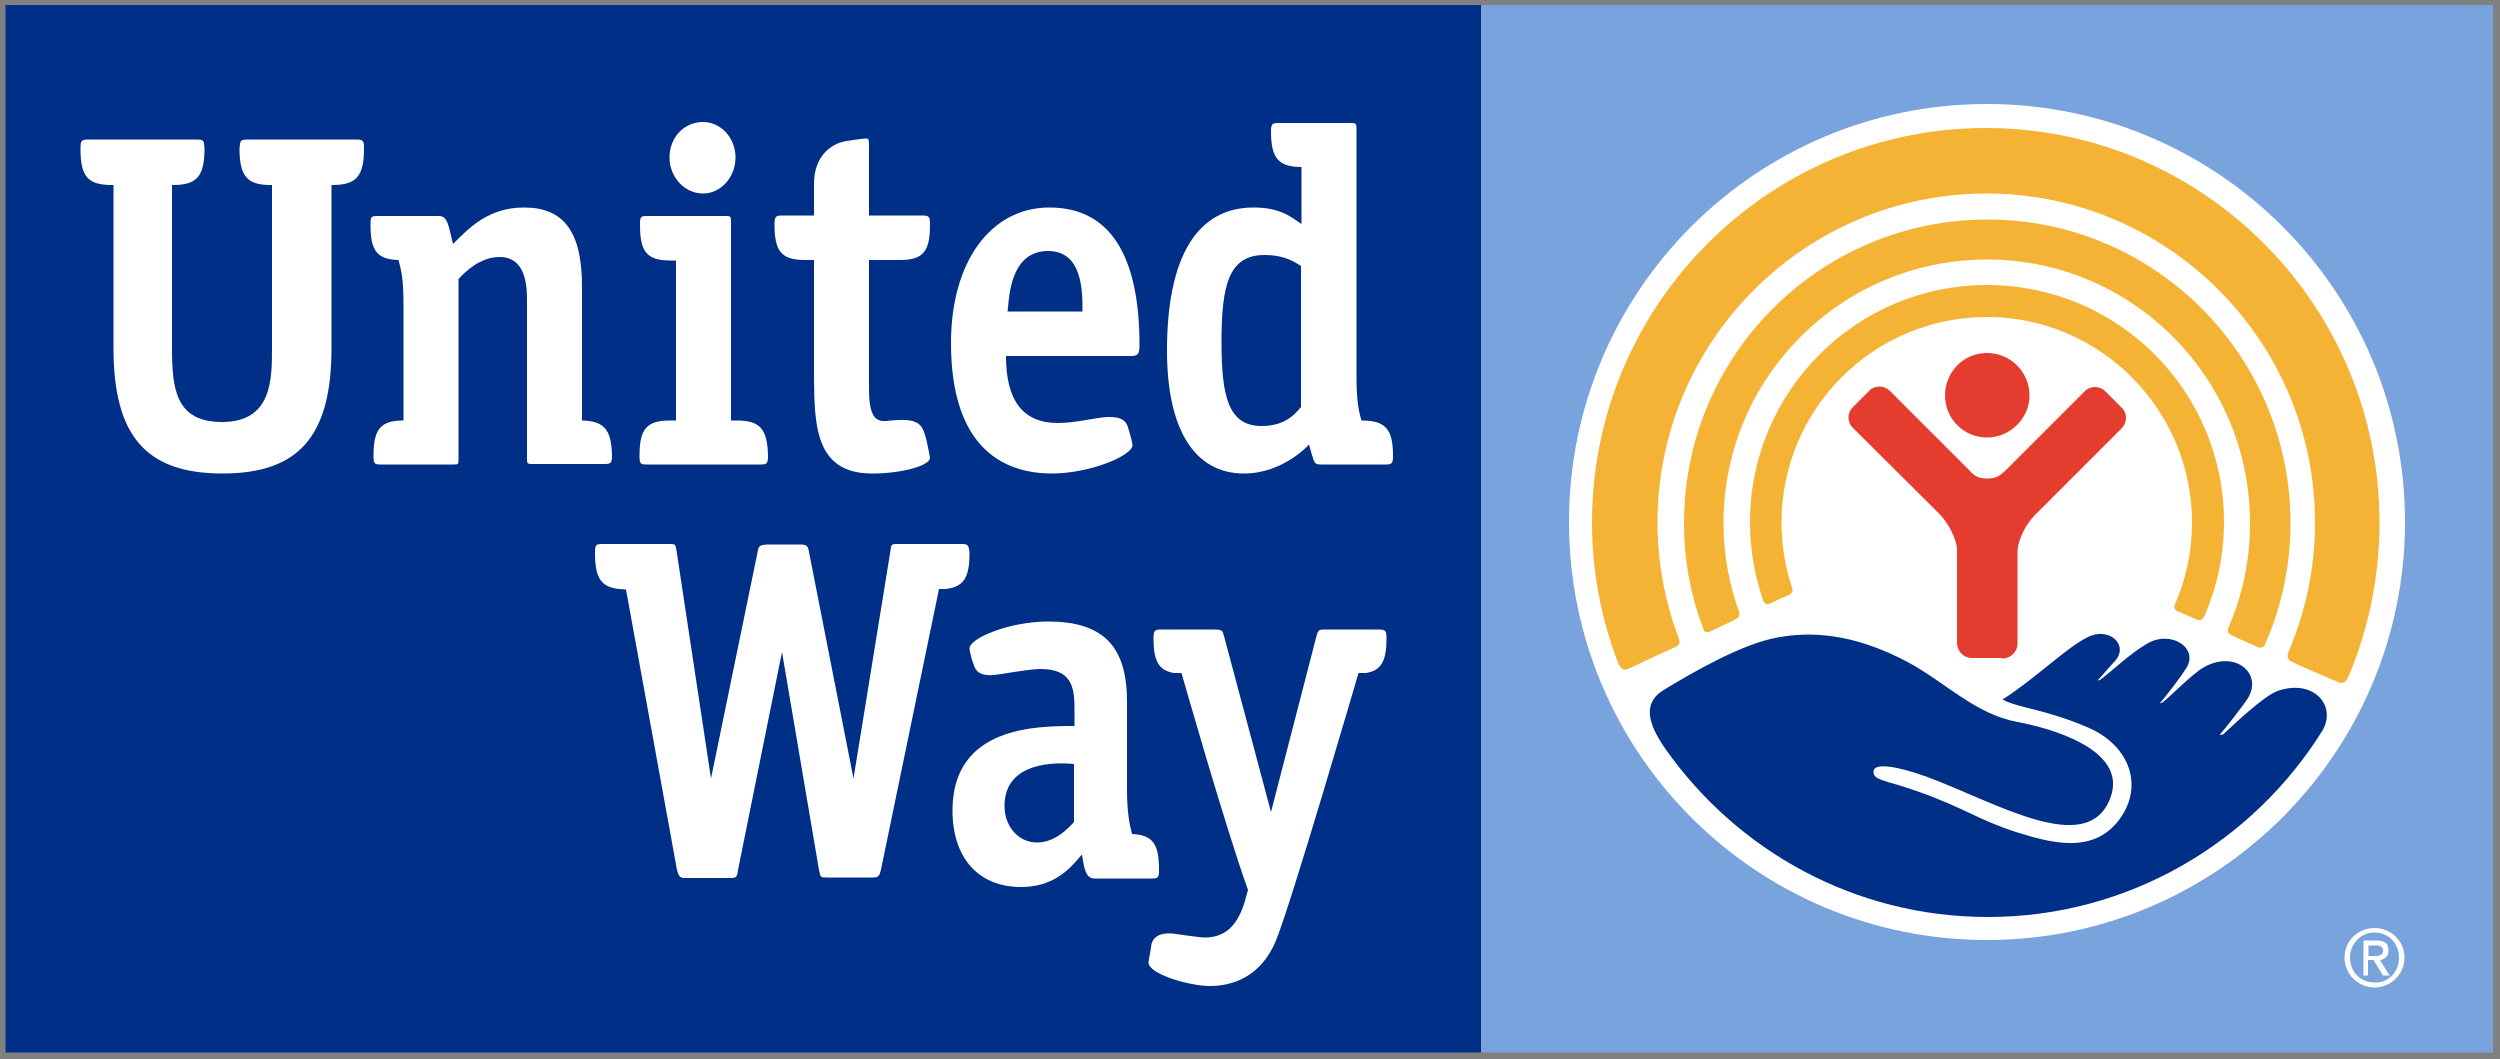
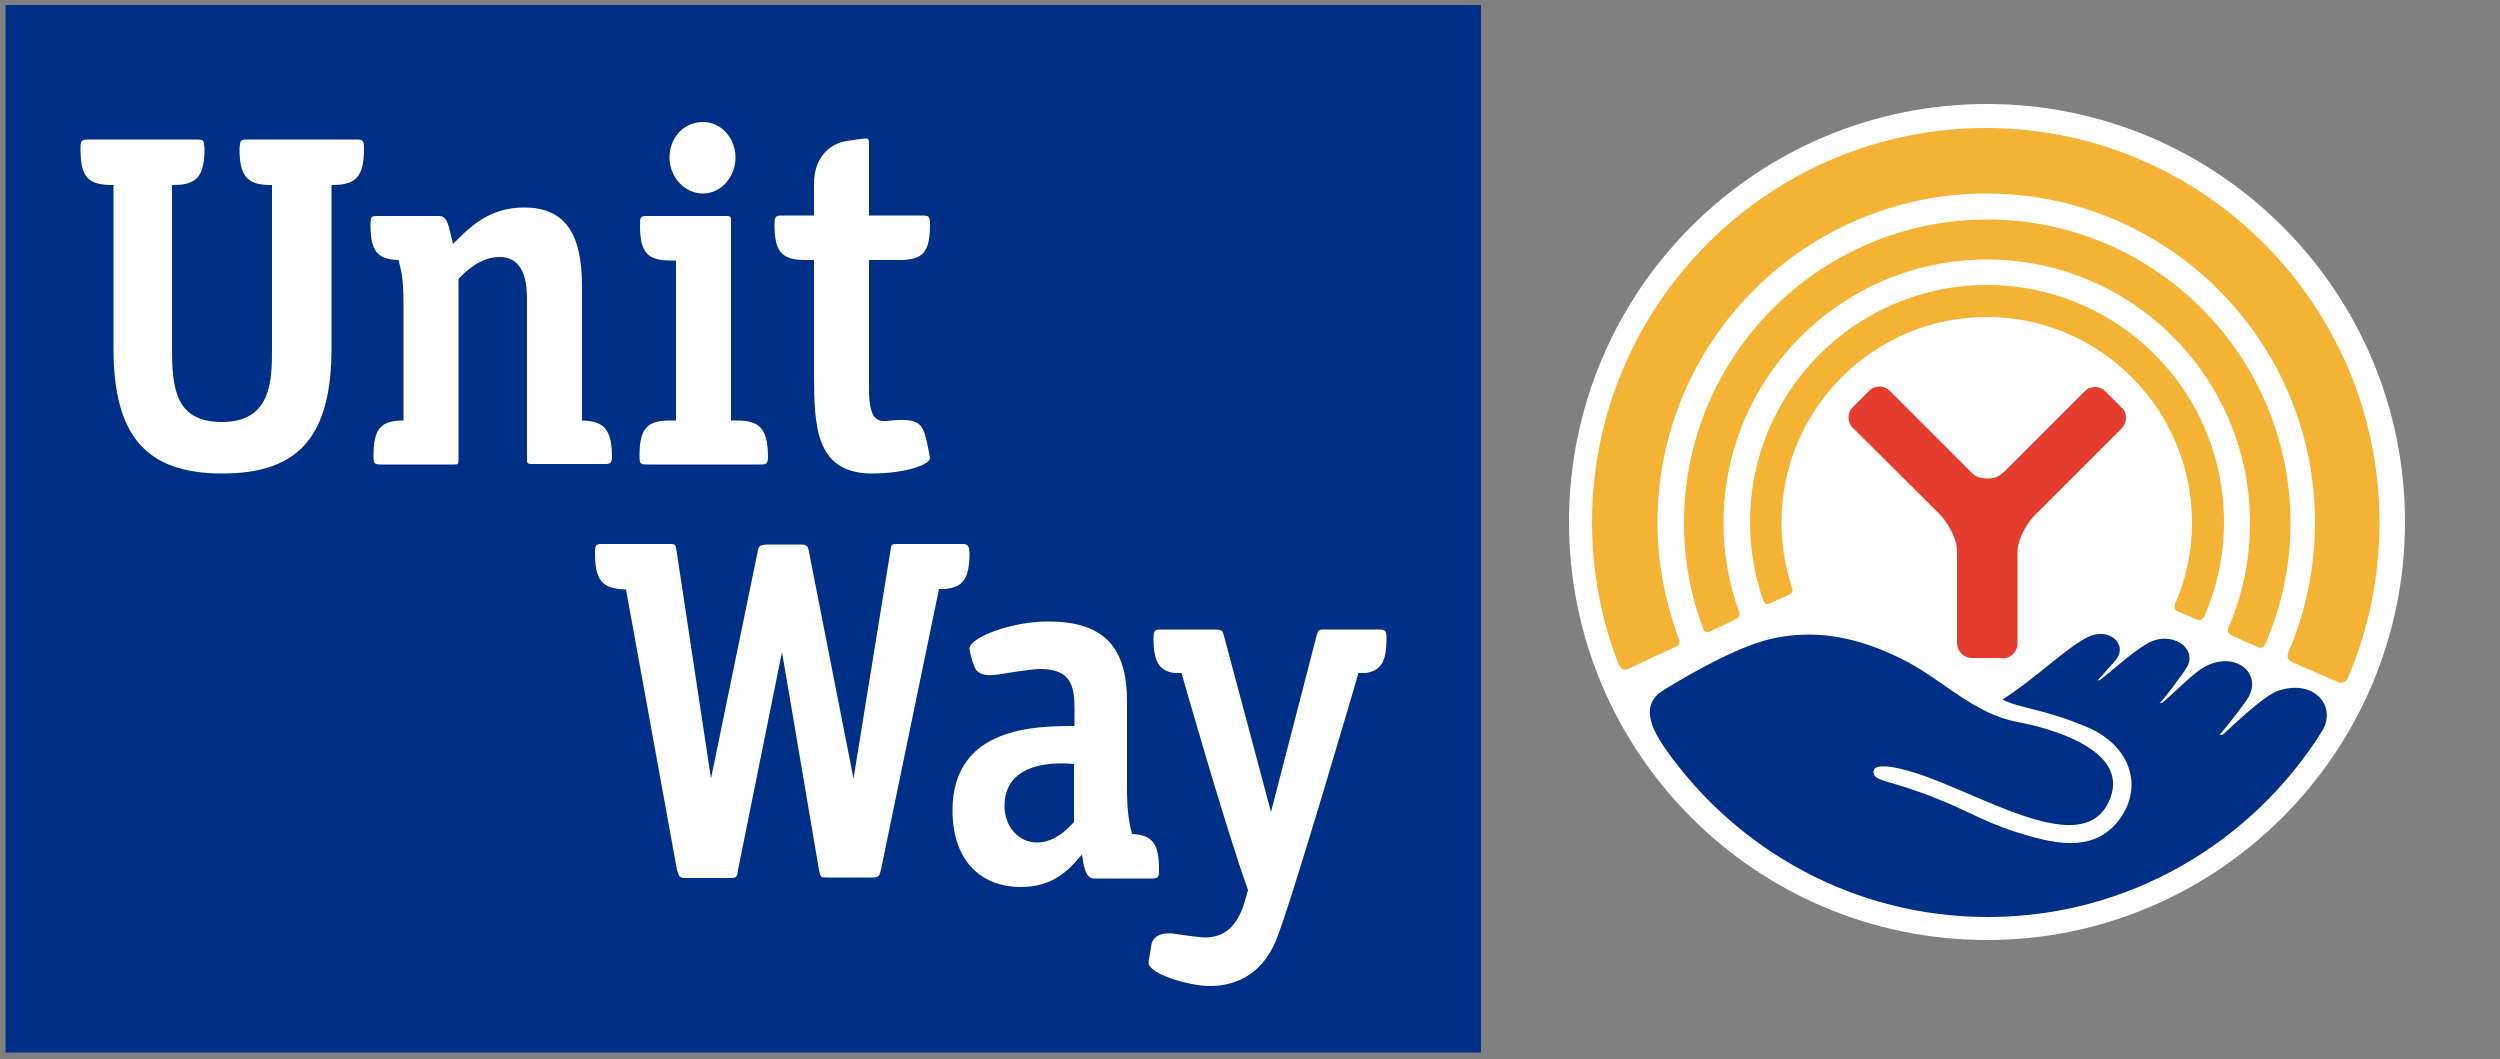
<svg xmlns="http://www.w3.org/2000/svg" id="Layer_1" x="0px" y="0px" viewBox="0 0 500 211.8" style="enable-background:new 0 0 500 211.8;" xml:space="preserve">
  <rect x="0" y="0" width="500" height="211.8" fill="#808080" stroke="none" />
  <style type="text/css">	.st0{fill:#79A3DC;}	.st1{fill:#002F87;}	.st2{fill:#FFFFFF;}	.st3{fill:#F5B335;}	.st4{fill:#E43D30;}</style>
-   <rect x="296.2" y="1" class="st0" width="202.4" height="209.5" />
  <rect x="1.1" y="1" class="st1" width="295.1" height="209.5" />
  <g>
    <path class="st2" d="M481,104.4c0,46.1-37.5,83.6-83.6,83.6c-46.2,0-83.6-37.4-83.6-83.6c0-46.2,37.4-83.6,83.6-83.6  C443.5,20.8,481,58.2,481,104.4" />
    <path class="st3" d="M354,120.7c0.8-0.4,2.8-1.3,3.7-1.7c1-0.5,0.9-0.9,0.6-1.8c-1.3-4-2-8.3-2-12.7c0-22.7,18.4-41.1,41.1-41.1  c22.6,0,41,18.5,41,41.1c0,5.8-1.2,11.4-3.4,16.3c-0.2,0.4-0.2,1.1,0.4,1.4c0.7,0.3,3.2,1.4,3.9,1.7c0.7,0.3,1.2,0.1,1.6-0.7  c2.5-5.8,3.9-12.1,3.9-18.8c0-26.2-21.2-47.4-47.4-47.4c-26.2,0-47.4,21.3-47.4,47.4c0,5.4,0.9,10.5,2.5,15.3  C352.8,120.6,353.2,121.1,354,120.7" />
    <path class="st3" d="M342,126.3c1-0.5,4.4-2,5.2-2.5c0.9-0.4,0.7-1.2,0.6-1.5c-2-5.5-3.1-11.5-3.1-17.7c0-29.1,23.6-52.7,52.7-52.7  c29,0,52.6,23.6,52.6,52.7c0,7.4-1.5,14.5-4.3,20.9c-0.1,0.3-0.4,1.1,0.5,1.5c0.8,0.4,4.6,2.1,5.3,2.4c0.7,0.3,1.2,0.2,1.6-0.7  c3.2-7.4,5-15.5,5-24.1c0-33.5-27.2-60.7-60.6-60.7c-33.5,0-60.7,27.2-60.7,60.7c0,7.4,1.3,14.4,3.8,21  C340.7,126,341,126.8,342,126.3" />
    <path class="st3" d="M325.6,133.8c1.2-0.6,8.3-3.9,9.5-4.4c1.3-0.6,0.7-1.5,0.5-2.1c-2.6-7.1-4.1-14.8-4.1-22.8  c0-36.3,29.5-65.8,65.8-65.8c36.2,0,65.7,29.5,65.7,65.8c0,9.2-1.9,17.9-5.3,25.9c-0.2,0.5-0.5,1.4,0.7,2c1.1,0.5,8.1,3.6,9,3.9  c0.9,0.5,1.7,0.4,2.3-1c4-9.5,6.2-19.9,6.2-30.8c0-43.5-35.3-78.9-78.7-78.9c-43.5,0-78.8,35.4-78.8,78.9c0,10,1.9,19.5,5.3,28.3  C324.1,133.4,324.5,134.3,325.6,133.8" />
-     <path class="st4" d="M397.4,87.5c4.6,0,8.5-3.8,8.5-8.4c0-4.7-3.8-8.5-8.5-8.5c-4.7,0-8.4,3.8-8.4,8.5  C389,83.7,392.7,87.5,397.4,87.5" />
    <path class="st4" d="M400.5,131.7c1.6,0,3-1.3,3-3v-18.5c0.1-2.3,1.7-5.4,3.4-7.1l17.4-17.4c1.2-1.2,1.2-3.1,0-4.2l-3.2-3.2  c-1.1-1.2-3.1-1.2-4.2,0L401.2,94c-1.1,1-1.8,1.7-3.7,1.7c-2,0-2.7-0.6-3.7-1.7L378,78.2c-1.2-1.2-3.1-1.2-4.2,0l-3.2,3.2  c-1.2,1.1-1.2,3.1,0,4.2l17.5,17.4c1.6,1.8,3.3,4.8,3.3,7.1v18.5c0,1.6,1.3,3,3,3H400.5z" />
    <path class="st1" d="M455.5,138.2c-2.9,1.1-8.5,6.5-10.9,8.7l-0.7,0.1c0.9-1,4.7-5.8,5.7-7.4c3-5-2.7-9.7-8.9-6.1  c-2.4,1.4-6.3,5.5-8.2,7l-0.6,0.2c0.9-0.9,4.4-5.5,5.3-7c2.7-4-3-7.9-7.9-4.9c-3.5,2.1-6.3,4.9-9.3,7.2l-0.5,0.1  c0.8-0.8,2.7-3.1,3.5-3.9c2.9-3.3-1.3-7-5.6-4.7c-4.2,2.1-10.3,8.2-16.9,12.4c3.1,1.7,8.5,1.9,17.1,5.6c8.6,3.7,11.4,12.2,5.8,19  c-5.2,6.2-13.1,4.1-19.9,2c-7.9-2.5-10.7-5-20.2-8.3c-6.2-2.2-8.7-2.1-8.6-3.9c0.1-2,5.5-0.8,10.5,1c13.9,5.1,32.4,16.5,36.9,4.2  c3.6-9.7-12.5-14-18.6-15.1c-8.5-1.6-14.4-7.9-21.8-11.9c-11.2-6-19.8-6.2-26.2-5c-6.9,1.2-16.7,6.8-22.6,10.4  c-4.1,2.4-3.8,6.2,0.2,11.9c14.3,20.3,37.8,33.6,64.5,33.6c28.2,0,53-15,66.9-37.3C467.4,141,462.6,135.7,455.5,138.2" />
    <path class="st2" d="M229.7,192.5c0,2.3,8.1,4.7,12.3,4.7c4.2,0,10.1-1.6,13.2-9.1c3.2-7.9,16.5-53.5,16.5-53.5l1.5,0  c3-0.5,4.1-2.3,4.1-6.9c0-1.6-0.2-1.8-1.6-1.8h-10.9c-1.1,0-1.2,0.2-1.5,1.3l-9.1,35.2l-9.4-35.2c-0.3-1.1-0.4-1.2-1.5-1.3h-11  c-1.3,0-1.6,0.1-1.6,1.8c0,4.6,1.1,6.4,4.1,6.9l1.5,0c0,0,8.7,30.6,13.3,43.4l-0.7,2.5c-1.5,4.8-4,7-8,7c-1,0-6.4-0.8-6.4-0.8  c-3-0.2-3.9,1-4.2,2.1C230.1,190.4,229.7,192.1,229.7,192.5" />
    <path class="st2" d="M192.4,108.8h-13c-1.1,0-1.2,0.1-1.3,1.3l-7.4,45.6l-8.9-45.3c-0.2-1.2-0.4-1.5-1.8-1.5h-6  c-2.2,0-2.3,0.3-2.5,1.6l-9.3,45.2l-6.9-45.6c-0.2-1.2-0.2-1.3-1.3-1.3h-13.4c-1.4,0-1.6,0.1-1.6,1.8c0,5,1.2,6.8,4.8,7.2l1.4,0.1  l10.2,56.1c0.4,1.3,0.5,1.6,1.7,1.6h8.8c1.4,0,1.5-0.1,1.7-1.6l8.8-43.6l7.4,43.6c0.3,1.5,0.3,1.5,1.7,1.5h9c1.2,0,1.4-0.3,1.7-1.6  l11.6-56.1l1.3,0c3.6-0.4,4.8-2.2,4.8-7.2C193.8,109,193.5,108.8,192.4,108.8" />
    <path class="st2" d="M226.4,166.8c-0.5-1.9-1-4.4-1-8.9v-17.6c0-11.1-4.8-16-15.8-16c-7.6,0-15.7,3.3-15.7,5.4  c0,0.3,0.3,1.9,0.9,3.4c0.2,0.6,0.7,2.2,4,1.9c1.3-0.1,6.9-1.2,9.3-1.2c6.2,0,6.8,3.6,6.8,7.9v3.5c-7.7,0-24.4,0.1-24.4,16.9  c0,9.5,5.2,15.3,13.7,15.3c6.4,0,9.6-3.5,11.5-5.7l0.7-0.8l0.2,1.3c0.4,2.1,0.8,3.5,2.3,3.5h11.3c1.4,0,1.6-0.1,1.6-1.7  C231.8,168.8,230.6,167,226.4,166.8 M214.8,164.4c-1.2,1.3-3.8,4.1-7.4,4.1c-3.7,0-6.5-3.2-6.5-7.3c0-9.2,10.9-8.7,13.9-8.4V164.4z  " />
    <path class="st2" d="M147.4,84.1l-1.2,0V44.3c0-1-0.1-1.1-1-1.1h-15.7c-1.4,0-1.5,0.1-1.5,1.8c0,5.4,1.4,7.1,6.1,7.1h1.1v32l-1.2,0  c-4.7,0-6.1,1.7-6.1,7.1c0,1.6,0.2,1.7,1.6,1.7H152c1.3,0,1.6-0.1,1.6-1.7C153.5,85.8,152,84.1,147.4,84.1" />
    <path class="st2" d="M140.6,24.4c-3.8,0-6.7,3.1-6.7,7.1c0,3.9,3,7.2,6.7,7.2c3.6,0,6.5-3.3,6.5-7.2  C147.1,27.6,144.2,24.4,140.6,24.4" />
    <path class="st2" d="M66.2,37h0.3c4.8,0,6.3-1.8,6.3-7.3c0-1.6-0.2-1.8-1.6-1.8H49.5c-1.2,0-1.4,0.2-1.5,0.9l-0.1,0.9  c0,5.5,1.5,7.3,6.2,7.3h0.3v32.6c0,6.3,0,14.8-10,14.8c-9.3,0-10-6.7-10-14.8V37h0.3c4.7,0,6.2-1.8,6.2-7.3l-0.1-1  c-0.1-0.6-0.3-0.8-1.5-0.8H17.7c-1.4,0-1.6,0.2-1.6,1.8c0,5.6,1.4,7.3,6.3,7.3h0.3v32.6c0,17.6,6.5,25.1,21.8,25.1  c15.3,0,21.8-7.5,21.8-25.1V37z" />
    <path class="st2" d="M116.4,84.1V57.3c0-10.9-3.6-15.8-11.6-15.8c-7.2,0-11.1,4.2-14.2,7.3c-0.3-1.2-0.5-2.1-0.5-2.1  c-0.5-2.2-0.9-3.5-2.3-3.5H75.6c-1.4,0-1.5,0.1-1.5,1.8c0,5.1,1.3,6.9,5.6,7c0.6,2.2,1,3.9,1,9v23.1c-4.6,0-6,1.7-6,7.1  c0,1.6,0.2,1.7,1.6,1.7h14.5c0.9,0,0.9-0.1,0.9-1.1v-36c1.3-1.4,4.3-4.4,8.2-4.4c5.5,0,5.5,6.3,5.5,8.9v31.4c0,0.9,0,1.1,1,1.1  h14.4c1.3,0,1.6-0.1,1.6-1.7C122.3,85.9,120.8,84.2,116.4,84.1" />
    <path class="st2" d="M174.4,94.7c6.4,0,11.6-1.7,11.6-3.1c0-0.2-0.4-2.1-0.6-3.1c-0.9-3.7-1.3-5.1-8.1-4.3  c-0.9,0.1-1.6-0.1-2.2-0.6c-1.3-1.3-1.3-4.3-1.3-6.6V52h6.1c4.7,0,6.1-1.6,6.1-7.1c0-1.6-0.2-1.8-1.6-1.8h-10.6v-14  c0-1.3-0.1-1.4-0.6-1.4c-0.5,0-2.7,0.3-3.9,0.5c-3.1,0.5-6.5,3-6.5,8.6v6.3h-6.3c-1.3,0-1.6,0.1-1.6,1.8c0,5.4,1.4,7.1,6.1,7.1h1.8  v23.3C162.9,84.8,162.9,94.7,174.4,94.7" />
-     <path class="st2" d="M227.9,69c0-18.2-6.1-27.5-18-27.5c-11.8,0-19.7,10.9-19.7,27.1c0,21.5,11,26.1,20.2,26.1  c7.4,0,16.1-3.5,16.1-5.7c0-0.3-0.4-2-0.9-3.5c-0.3-1.1-1-2.2-4.1-2.1c-2.4,0.1-6.3,1.2-9.9,1.2c-6.9,0-10.4-4.3-10.4-13.4h25  C227.6,71.2,227.9,70.8,227.9,69 M201.5,62.4l0.1-0.9c0.3-3.4,1-11.3,8-11.3c6.9,0,6.9,8,6.9,12.1H201.5z" />
-     <path class="st2" d="M272.3,84.1c-0.6-2-1-4-1-8.9V25.7c0-0.9-0.1-1.1-1-1.1h-14.5c-1.3,0-1.6,0.1-1.6,1.7c0,5.2,1.4,7,5.8,7.1h0.3  v11.4l-0.9-0.6c-1.7-1.2-3.9-2.7-8.7-2.7c-11.3,0-17.3,9.9-17.3,28.6c0,15.8,5.5,24.6,15.4,24.6c7.9,0,13-5.8,13-5.8l0.6,2.1  c0.5,1.7,0.6,1.9,1.9,1.9H277c1.3,0,1.6-0.1,1.6-1.7C278.6,85.9,277.2,84.1,272.3,84.1 M252.3,85.2c-6.7,0-8-6.1-8-16.8  c0-11.3,1.4-17.4,8.6-17.4c2.8,0,4.9,0.6,7.3,2.2v28.2C258.8,83.1,256.8,85.2,252.3,85.2" />
-     <path class="st2" d="M468.9,191.5c0-3.3,2.7-5.9,6-5.9c3.3,0,6,2.6,6,5.9c0,3.4-2.8,6-6,6C471.7,197.5,468.9,194.9,468.9,191.5   M479.8,191.5c0-2.8-2.1-5-4.9-5c-2.7,0-4.9,2.2-4.9,5c0,2.9,2.1,5,4.9,5C477.7,196.6,479.8,194.4,479.8,191.5 M473.7,195.1h-1v-7  h2.6c1.6,0,2.4,0.6,2.4,2c0,1.2-0.8,1.8-1.7,1.9l1.9,3.1h-1.3l-1.9-3.1h-1.1V195.1z M473.7,191.2h1.1c1.3,0,1.8-0.2,1.8-1.1  c0-0.7-0.4-1-1.5-1h-1.4V191.2z" />
  </g>
</svg>